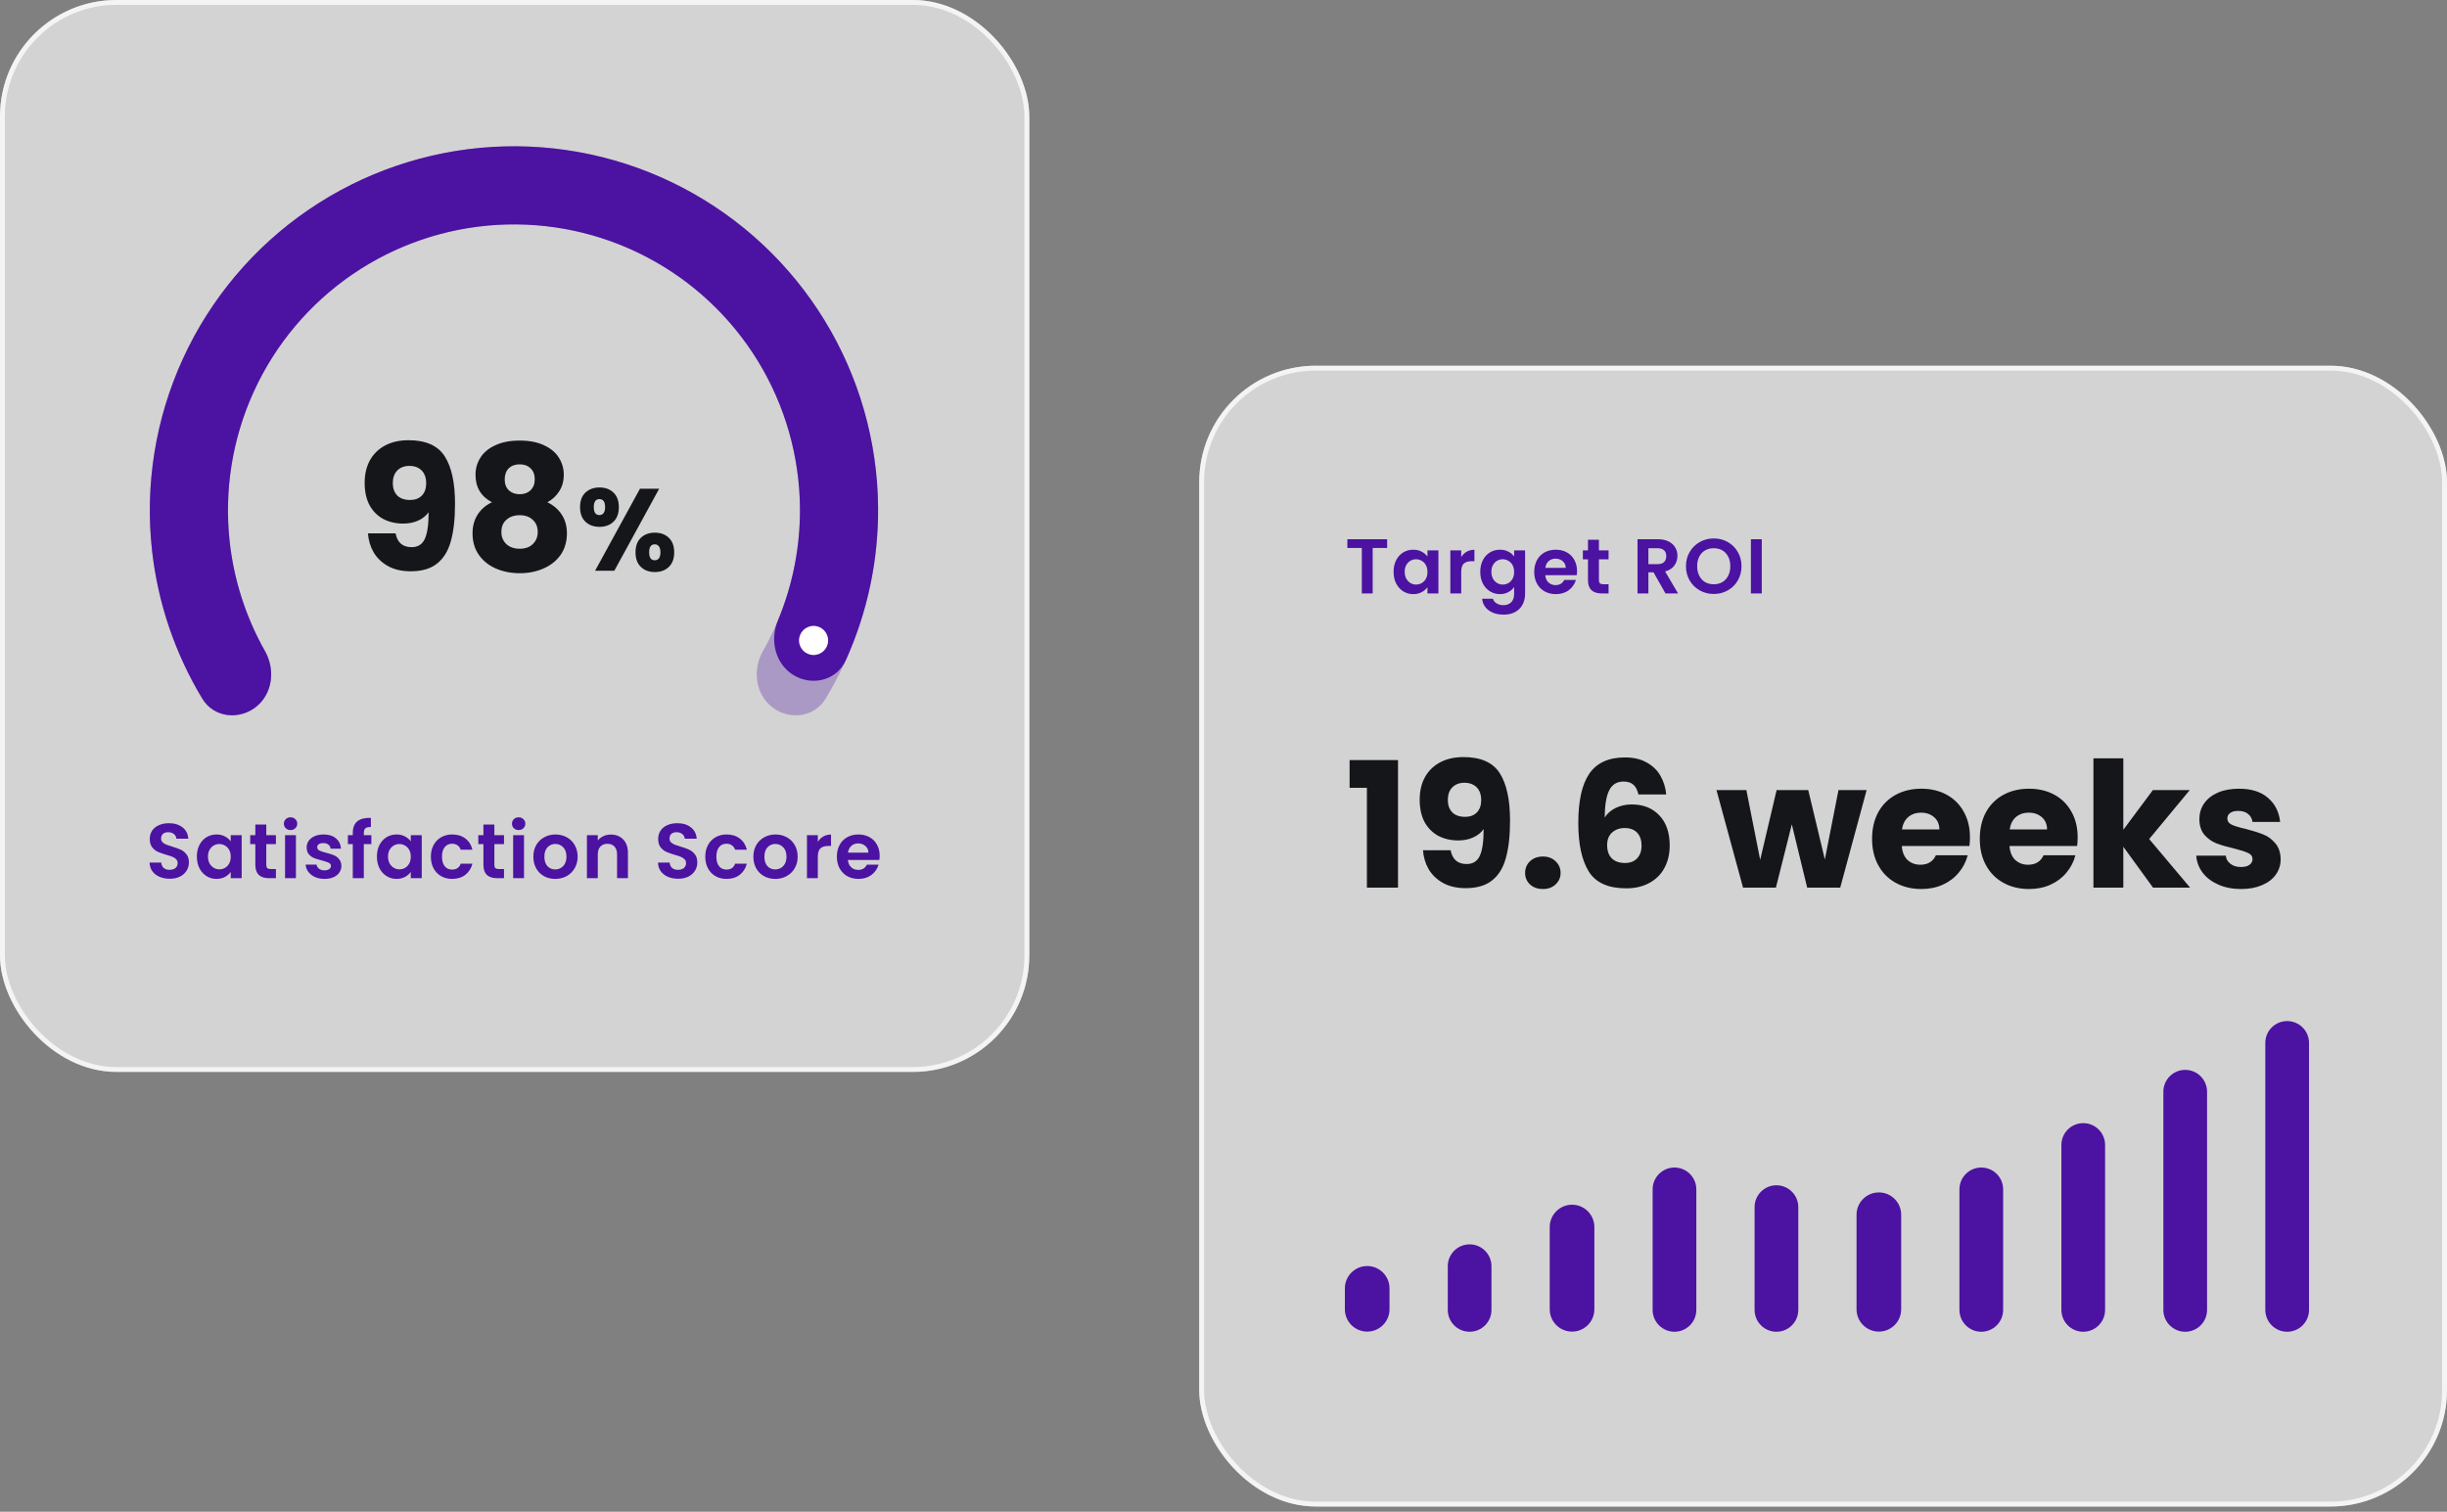
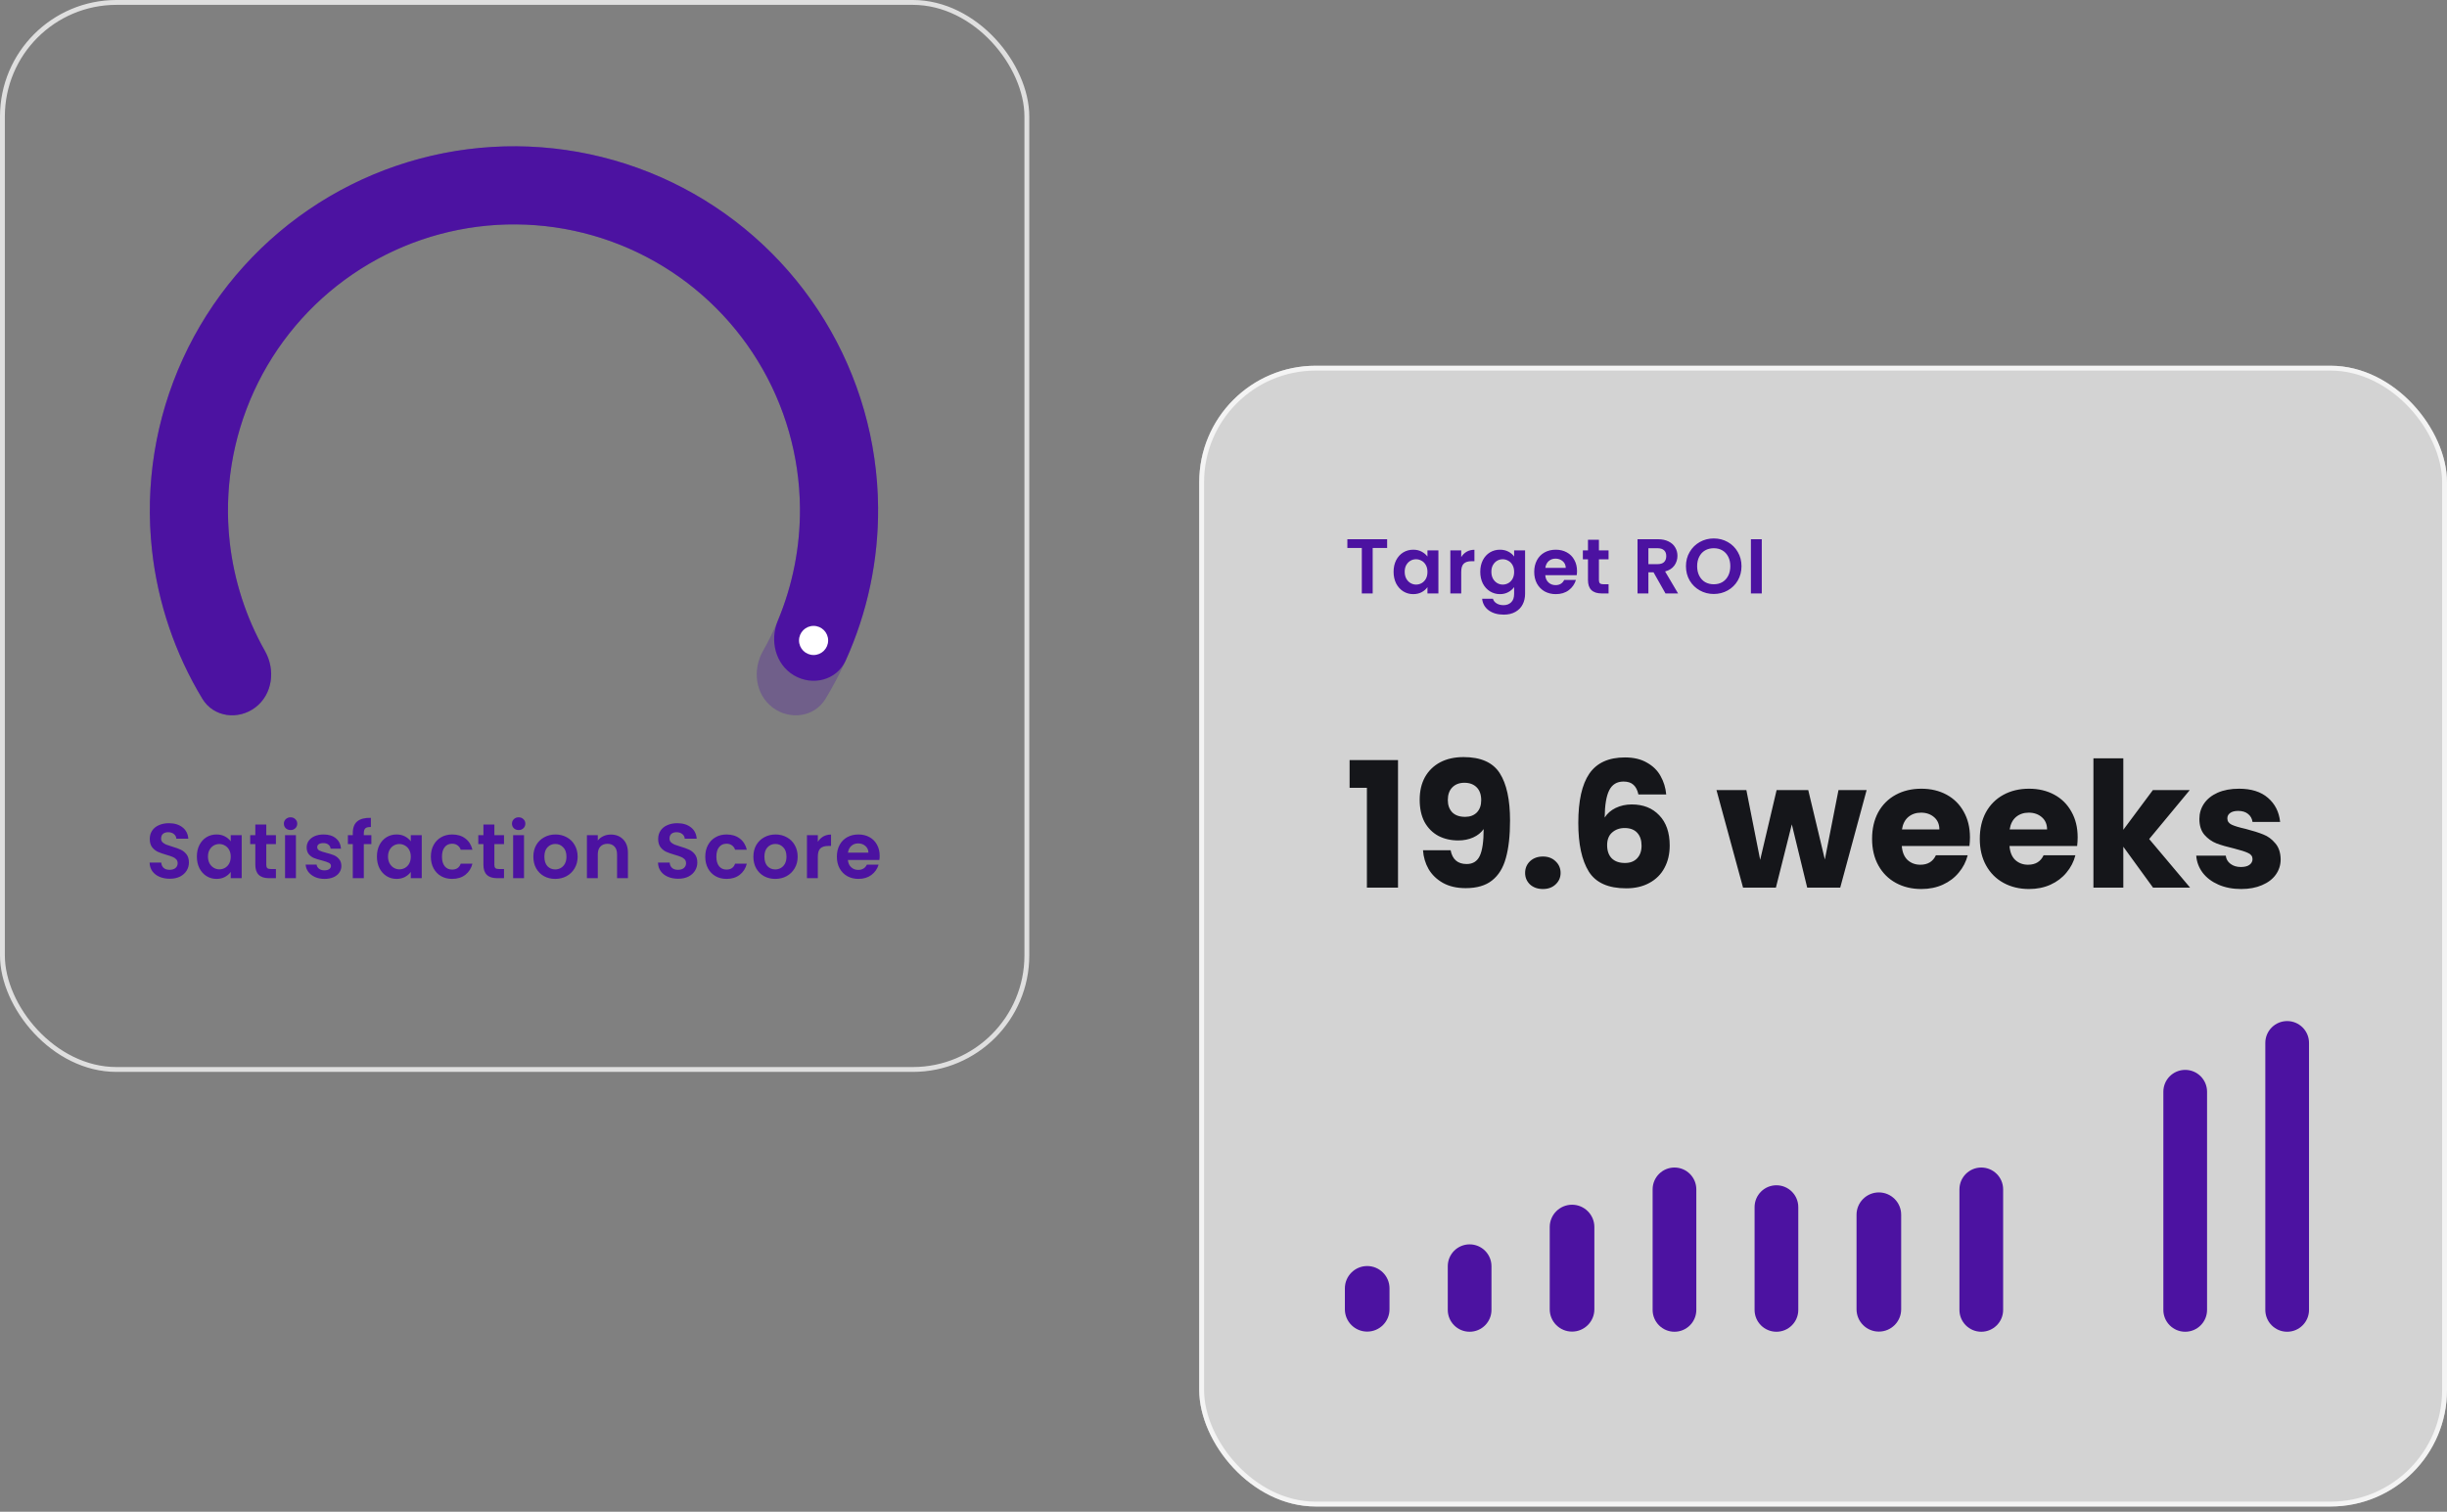
<svg xmlns="http://www.w3.org/2000/svg" width="458" height="283" viewBox="0 0 458 283" fill="none">
  <rect x="0" y="0" width="458" height="283" fill="#808080" stroke="none" />
-   <rect width="192.651" height="200.659" rx="21.809" fill="white" fill-opacity="0.65" />
  <rect x="0.454" y="0.454" width="191.742" height="199.75" rx="21.355" stroke="white" stroke-opacity="0.75" stroke-width="0.909" />
-   <path d="M74.042 99.845C74.369 101.568 75.373 102.429 77.052 102.429C78.208 102.429 79.025 101.917 79.505 100.892C79.985 99.867 80.225 98.198 80.225 95.886C79.745 96.562 79.091 97.086 78.262 97.457C77.433 97.828 76.507 98.013 75.481 98.013C74.086 98.013 72.843 97.729 71.752 97.162C70.662 96.573 69.8 95.712 69.168 94.578C68.557 93.422 68.252 92.026 68.252 90.39C68.252 88.776 68.579 87.37 69.233 86.17C69.909 84.971 70.858 84.044 72.079 83.39C73.322 82.735 74.784 82.408 76.463 82.408C79.691 82.408 81.948 83.411 83.235 85.418C84.522 87.424 85.165 90.379 85.165 94.283C85.165 97.119 84.903 99.463 84.38 101.317C83.878 103.149 83.017 104.545 81.795 105.504C80.596 106.464 78.949 106.944 76.856 106.944C75.198 106.944 73.78 106.617 72.603 105.962C71.447 105.308 70.552 104.447 69.92 103.378C69.309 102.309 68.96 101.132 68.873 99.845H74.042ZM76.757 93.596C77.673 93.596 78.404 93.324 78.949 92.779C79.495 92.212 79.767 91.448 79.767 90.489C79.767 89.442 79.484 88.635 78.916 88.068C78.35 87.501 77.586 87.217 76.626 87.217C75.667 87.217 74.903 87.512 74.337 88.1C73.791 88.668 73.519 89.453 73.519 90.456C73.519 91.394 73.791 92.157 74.337 92.746C74.903 93.313 75.71 93.596 76.757 93.596ZM92.075 94.022C90.025 92.931 89 91.219 89 88.886C89 87.708 89.305 86.639 89.916 85.68C90.527 84.698 91.454 83.924 92.697 83.357C93.94 82.768 95.467 82.474 97.277 82.474C99.087 82.474 100.603 82.768 101.824 83.357C103.067 83.924 103.994 84.698 104.605 85.68C105.216 86.639 105.521 87.708 105.521 88.886C105.521 90.063 105.237 91.088 104.67 91.961C104.125 92.833 103.384 93.52 102.446 94.022C103.623 94.589 104.529 95.374 105.161 96.377C105.794 97.359 106.11 98.514 106.11 99.845C106.11 101.393 105.717 102.735 104.932 103.869C104.147 104.981 103.078 105.832 101.726 106.42C100.396 107.009 98.913 107.304 97.277 107.304C95.641 107.304 94.147 107.009 92.795 106.42C91.465 105.832 90.407 104.981 89.622 103.869C88.837 102.735 88.444 101.393 88.444 99.845C88.444 98.493 88.76 97.326 89.393 96.344C90.025 95.341 90.919 94.567 92.075 94.022ZM100.09 89.736C100.09 88.842 99.829 88.155 99.305 87.675C98.803 87.174 98.127 86.923 97.277 86.923C96.426 86.923 95.739 87.174 95.216 87.675C94.714 88.177 94.463 88.875 94.463 89.769C94.463 90.619 94.725 91.296 95.249 91.797C95.772 92.277 96.448 92.517 97.277 92.517C98.106 92.517 98.782 92.266 99.305 91.764C99.829 91.263 100.09 90.587 100.09 89.736ZM97.277 96.443C96.252 96.443 95.423 96.726 94.791 97.293C94.158 97.838 93.842 98.602 93.842 99.583C93.842 100.499 94.147 101.252 94.758 101.84C95.39 102.429 96.23 102.724 97.277 102.724C98.324 102.724 99.142 102.429 99.731 101.84C100.341 101.252 100.646 100.499 100.646 99.583C100.646 98.624 100.33 97.86 99.698 97.293C99.087 96.726 98.28 96.443 97.277 96.443ZM108.567 94.938C108.567 93.76 108.901 92.851 109.57 92.212C110.253 91.572 111.133 91.252 112.209 91.252C113.285 91.252 114.157 91.572 114.826 92.212C115.495 92.851 115.829 93.76 115.829 94.938C115.829 96.115 115.495 97.024 114.826 97.664C114.157 98.304 113.285 98.624 112.209 98.624C111.133 98.624 110.253 98.304 109.57 97.664C108.901 97.024 108.567 96.115 108.567 94.938ZM123.375 91.492L114.979 106.846H111.38L119.777 91.492H123.375ZM112.187 93.433C111.489 93.433 111.14 93.934 111.14 94.938C111.14 95.926 111.489 96.421 112.187 96.421C112.522 96.421 112.783 96.297 112.972 96.05C113.161 95.803 113.256 95.432 113.256 94.938C113.256 93.934 112.9 93.433 112.187 93.433ZM118.948 103.4C118.948 102.222 119.282 101.313 119.951 100.674C120.62 100.034 121.492 99.714 122.568 99.714C123.644 99.714 124.517 100.034 125.186 100.674C125.854 101.313 126.189 102.222 126.189 103.4C126.189 104.578 125.854 105.486 125.186 106.126C124.517 106.766 123.644 107.086 122.568 107.086C121.492 107.086 120.62 106.766 119.951 106.126C119.282 105.486 118.948 104.578 118.948 103.4ZM122.547 101.895C122.212 101.895 121.95 102.019 121.761 102.266C121.587 102.513 121.5 102.891 121.5 103.4C121.5 104.388 121.849 104.883 122.547 104.883C122.881 104.883 123.143 104.759 123.332 104.512C123.521 104.265 123.615 103.894 123.615 103.4C123.615 102.905 123.521 102.535 123.332 102.288C123.143 102.026 122.881 101.895 122.547 101.895Z" fill="#15161A" />
  <path opacity="0.3" d="M47.805 132.416C44.593 134.864 39.968 134.262 37.878 130.806C32.602 122.083 29.334 112.258 28.355 102.048C27.141 89.404 29.485 76.672 35.123 65.29C40.76 53.907 49.466 44.327 60.258 37.629C71.051 30.931 83.501 27.382 96.203 27.383C108.905 27.384 121.354 30.934 132.145 37.634C142.937 44.333 151.641 53.915 157.277 65.299C162.913 76.682 165.255 89.414 164.04 102.058C163.059 112.267 159.789 122.092 154.513 130.814C152.422 134.27 147.797 134.871 144.585 132.423C141.374 129.975 140.805 125.406 142.793 121.892C146.473 115.385 148.764 108.154 149.484 100.659C150.438 90.728 148.599 80.728 144.172 71.787C139.746 62.846 132.909 55.319 124.433 50.057C115.956 44.795 106.178 42.007 96.202 42.006C86.225 42.005 76.446 44.792 67.969 50.053C59.493 55.314 52.654 62.839 48.227 71.78C43.799 80.72 41.958 90.72 42.911 100.651C43.63 108.146 45.919 115.377 49.599 121.885C51.586 125.4 51.017 129.969 47.805 132.416Z" fill="#4C12A1" />
  <path d="M47.805 132.416C44.593 134.864 39.968 134.261 37.878 130.806C32.778 122.373 29.552 112.907 28.459 103.054C27.096 90.771 29.098 78.348 34.252 67.116C39.406 55.883 47.517 46.263 57.717 39.285C67.917 32.308 79.823 28.235 92.16 27.503C104.497 26.77 116.8 29.406 127.754 35.129C138.708 40.851 147.9 49.444 154.346 59.988C160.793 70.532 164.251 82.63 164.35 94.988C164.43 104.901 162.347 114.682 158.28 123.66C156.614 127.338 152.092 128.483 148.613 126.433C145.134 124.383 144.028 119.913 145.586 116.188C148.368 109.536 149.786 102.366 149.728 95.106C149.65 85.4 146.934 75.897 141.87 67.615C136.807 59.333 129.587 52.584 120.984 48.09C112.38 43.595 102.716 41.525 93.026 42.1C83.336 42.675 73.985 45.874 65.973 51.355C57.962 56.835 51.591 64.391 47.543 73.214C43.495 82.036 41.922 91.793 42.992 101.441C43.793 108.657 46.05 115.609 49.599 121.885C51.586 125.4 51.017 129.969 47.805 132.416Z" fill="#4C12A1" />
  <circle cx="152.276" cy="119.892" r="2.726" fill="white" />
  <path d="M31.769 164.499C31.061 164.499 30.422 164.378 29.85 164.136C29.288 163.893 28.842 163.544 28.512 163.089C28.183 162.633 28.013 162.095 28.003 161.475H30.184C30.213 161.892 30.359 162.221 30.62 162.464C30.892 162.706 31.26 162.827 31.725 162.827C32.2 162.827 32.574 162.716 32.845 162.493C33.116 162.26 33.252 161.96 33.252 161.591C33.252 161.291 33.16 161.044 32.976 160.85C32.792 160.656 32.559 160.506 32.278 160.399C32.007 160.283 31.628 160.157 31.144 160.021C30.485 159.827 29.947 159.638 29.53 159.454C29.123 159.26 28.769 158.974 28.468 158.596C28.178 158.208 28.032 157.695 28.032 157.055C28.032 156.454 28.183 155.931 28.483 155.485C28.784 155.039 29.205 154.699 29.748 154.467C30.291 154.225 30.911 154.103 31.609 154.103C32.656 154.103 33.504 154.36 34.154 154.874C34.813 155.378 35.176 156.086 35.244 156.997H33.005C32.986 156.648 32.835 156.362 32.554 156.139C32.283 155.906 31.919 155.79 31.464 155.79C31.066 155.79 30.746 155.892 30.504 156.095C30.271 156.299 30.155 156.594 30.155 156.982C30.155 157.254 30.242 157.481 30.417 157.666C30.601 157.84 30.824 157.985 31.086 158.102C31.357 158.208 31.735 158.334 32.22 158.48C32.879 158.674 33.417 158.868 33.834 159.061C34.251 159.255 34.609 159.546 34.91 159.934C35.21 160.322 35.36 160.83 35.36 161.46C35.36 162.003 35.22 162.507 34.939 162.973C34.658 163.438 34.246 163.811 33.703 164.092C33.16 164.364 32.515 164.499 31.769 164.499ZM36.847 160.341C36.847 159.527 37.007 158.805 37.327 158.174C37.656 157.544 38.097 157.06 38.65 156.721C39.212 156.381 39.837 156.212 40.526 156.212C41.127 156.212 41.65 156.333 42.096 156.575C42.551 156.817 42.915 157.123 43.186 157.491V156.342H45.236V164.397H43.186V163.22C42.925 163.598 42.561 163.913 42.096 164.165C41.64 164.407 41.112 164.528 40.511 164.528C39.833 164.528 39.212 164.354 38.65 164.005C38.097 163.656 37.656 163.166 37.327 162.536C37.007 161.897 36.847 161.165 36.847 160.341ZM43.186 160.37C43.186 159.876 43.089 159.454 42.895 159.105C42.702 158.746 42.44 158.475 42.11 158.291C41.781 158.097 41.427 158 41.049 158C40.671 158 40.322 158.092 40.002 158.276C39.682 158.46 39.42 158.732 39.217 159.09C39.023 159.439 38.926 159.856 38.926 160.341C38.926 160.826 39.023 161.252 39.217 161.62C39.42 161.979 39.682 162.255 40.002 162.449C40.332 162.643 40.681 162.74 41.049 162.74C41.427 162.74 41.781 162.648 42.11 162.464C42.44 162.27 42.702 161.998 42.895 161.649C43.089 161.291 43.186 160.864 43.186 160.37ZM49.84 158.015V161.911C49.84 162.183 49.903 162.381 50.029 162.507C50.164 162.624 50.388 162.682 50.698 162.682H51.643V164.397H50.363C48.648 164.397 47.79 163.564 47.79 161.897V158.015H46.83V156.342H47.79V154.351H49.84V156.342H51.643V158.015H49.84ZM54.385 155.383C54.026 155.383 53.725 155.271 53.483 155.048C53.25 154.816 53.134 154.53 53.134 154.191C53.134 153.851 53.25 153.57 53.483 153.347C53.725 153.115 54.026 152.998 54.385 152.998C54.743 152.998 55.039 153.115 55.271 153.347C55.514 153.57 55.635 153.851 55.635 154.191C55.635 154.53 55.514 154.816 55.271 155.048C55.039 155.271 54.743 155.383 54.385 155.383ZM55.388 156.342V164.397H53.352V156.342H55.388ZM60.727 164.528C60.068 164.528 59.476 164.412 58.953 164.179C58.429 163.937 58.013 163.612 57.702 163.205C57.402 162.798 57.237 162.347 57.208 161.853H59.258C59.297 162.163 59.447 162.42 59.709 162.624C59.98 162.827 60.315 162.929 60.712 162.929C61.1 162.929 61.4 162.851 61.614 162.696C61.837 162.541 61.948 162.343 61.948 162.1C61.948 161.838 61.812 161.645 61.541 161.519C61.279 161.383 60.858 161.238 60.276 161.082C59.675 160.937 59.181 160.787 58.793 160.632C58.415 160.477 58.085 160.239 57.804 159.919C57.533 159.599 57.397 159.168 57.397 158.625C57.397 158.179 57.523 157.772 57.775 157.404C58.037 157.036 58.405 156.745 58.88 156.531C59.365 156.318 59.932 156.212 60.581 156.212C61.541 156.212 62.307 156.454 62.879 156.939C63.45 157.414 63.765 158.058 63.824 158.872H61.875C61.846 158.553 61.711 158.3 61.468 158.116C61.236 157.922 60.92 157.826 60.523 157.826C60.155 157.826 59.869 157.893 59.665 158.029C59.471 158.165 59.374 158.354 59.374 158.596C59.374 158.868 59.51 159.076 59.782 159.221C60.053 159.357 60.475 159.498 61.047 159.643C61.628 159.788 62.108 159.939 62.486 160.094C62.864 160.249 63.189 160.491 63.46 160.821C63.741 161.141 63.887 161.567 63.896 162.1C63.896 162.565 63.765 162.982 63.504 163.351C63.252 163.719 62.883 164.01 62.399 164.223C61.924 164.427 61.366 164.528 60.727 164.528ZM69.506 158.015H68.095V164.397H66.031V158.015H65.115V156.342H66.031V155.935C66.031 154.947 66.312 154.22 66.874 153.754C67.436 153.289 68.284 153.071 69.418 153.1V154.816C68.924 154.806 68.58 154.889 68.386 155.063C68.192 155.237 68.095 155.552 68.095 156.008V156.342H69.506V158.015ZM70.547 160.341C70.547 159.527 70.707 158.805 71.026 158.174C71.356 157.544 71.797 157.06 72.35 156.721C72.912 156.381 73.537 156.212 74.225 156.212C74.826 156.212 75.35 156.333 75.796 156.575C76.251 156.817 76.615 157.123 76.886 157.491V156.342H78.936V164.397H76.886V163.22C76.624 163.598 76.261 163.913 75.796 164.165C75.34 164.407 74.812 164.528 74.211 164.528C73.532 164.528 72.912 164.354 72.35 164.005C71.797 163.656 71.356 163.166 71.026 162.536C70.707 161.897 70.547 161.165 70.547 160.341ZM76.886 160.37C76.886 159.876 76.789 159.454 76.595 159.105C76.401 158.746 76.14 158.475 75.81 158.291C75.481 158.097 75.127 158 74.749 158C74.371 158 74.022 158.092 73.702 158.276C73.382 158.46 73.12 158.732 72.917 159.09C72.723 159.439 72.626 159.856 72.626 160.341C72.626 160.826 72.723 161.252 72.917 161.62C73.12 161.979 73.382 162.255 73.702 162.449C74.031 162.643 74.38 162.74 74.749 162.74C75.127 162.74 75.481 162.648 75.81 162.464C76.14 162.27 76.401 161.998 76.595 161.649C76.789 161.291 76.886 160.864 76.886 160.37ZM80.646 160.37C80.646 159.536 80.816 158.809 81.155 158.189C81.494 157.559 81.964 157.074 82.565 156.735C83.166 156.386 83.855 156.212 84.63 156.212C85.628 156.212 86.452 156.464 87.102 156.968C87.761 157.462 88.202 158.16 88.425 159.061H86.229C86.113 158.712 85.914 158.441 85.633 158.247C85.362 158.044 85.022 157.942 84.615 157.942C84.034 157.942 83.573 158.155 83.234 158.582C82.895 158.998 82.725 159.595 82.725 160.37C82.725 161.136 82.895 161.732 83.234 162.158C83.573 162.575 84.034 162.784 84.615 162.784C85.439 162.784 85.977 162.415 86.229 161.679H88.425C88.202 162.551 87.761 163.244 87.102 163.758C86.443 164.271 85.619 164.528 84.63 164.528C83.855 164.528 83.166 164.359 82.565 164.019C81.964 163.67 81.494 163.186 81.155 162.565C80.816 161.935 80.646 161.204 80.646 160.37ZM92.531 158.015V161.911C92.531 162.183 92.594 162.381 92.72 162.507C92.856 162.624 93.079 162.682 93.389 162.682H94.334V164.397H93.055C91.339 164.397 90.481 163.564 90.481 161.897V158.015H89.522V156.342H90.481V154.351H92.531V156.342H94.334V158.015H92.531ZM97.076 155.383C96.717 155.383 96.417 155.271 96.175 155.048C95.942 154.816 95.826 154.53 95.826 154.191C95.826 153.851 95.942 153.57 96.175 153.347C96.417 153.115 96.717 152.998 97.076 152.998C97.435 152.998 97.73 153.115 97.963 153.347C98.205 153.57 98.326 153.851 98.326 154.191C98.326 154.53 98.205 154.816 97.963 155.048C97.73 155.271 97.435 155.383 97.076 155.383ZM98.079 156.342V164.397H96.044V156.342H98.079ZM103.913 164.528C103.137 164.528 102.439 164.359 101.819 164.019C101.198 163.67 100.709 163.181 100.35 162.551C100.001 161.921 99.827 161.194 99.827 160.37C99.827 159.546 100.006 158.819 100.365 158.189C100.733 157.559 101.232 157.074 101.862 156.735C102.493 156.386 103.195 156.212 103.971 156.212C104.746 156.212 105.449 156.386 106.079 156.735C106.709 157.074 107.203 157.559 107.562 158.189C107.93 158.819 108.115 159.546 108.115 160.37C108.115 161.194 107.925 161.921 107.547 162.551C107.179 163.181 106.675 163.67 106.035 164.019C105.405 164.359 104.698 164.528 103.913 164.528ZM103.913 162.754C104.281 162.754 104.625 162.667 104.945 162.493C105.274 162.309 105.536 162.037 105.73 161.679C105.924 161.32 106.021 160.884 106.021 160.37C106.021 159.604 105.817 159.018 105.41 158.611C105.013 158.194 104.523 157.985 103.942 157.985C103.36 157.985 102.871 158.194 102.473 158.611C102.085 159.018 101.892 159.604 101.892 160.37C101.892 161.136 102.081 161.727 102.459 162.144C102.846 162.551 103.331 162.754 103.913 162.754ZM114.317 156.226C115.276 156.226 116.052 156.531 116.643 157.142C117.234 157.743 117.53 158.586 117.53 159.672V164.397H115.494V159.948C115.494 159.309 115.334 158.819 115.015 158.48C114.695 158.131 114.259 157.956 113.706 157.956C113.144 157.956 112.698 158.131 112.368 158.48C112.049 158.819 111.889 159.309 111.889 159.948V164.397H109.853V156.342H111.889V157.346C112.16 156.997 112.504 156.725 112.921 156.531C113.347 156.328 113.813 156.226 114.317 156.226ZM126.925 164.499C126.217 164.499 125.578 164.378 125.006 164.136C124.444 163.893 123.998 163.544 123.668 163.089C123.339 162.633 123.169 162.095 123.159 161.475H125.34C125.369 161.892 125.515 162.221 125.776 162.464C126.048 162.706 126.416 162.827 126.881 162.827C127.356 162.827 127.73 162.716 128.001 162.493C128.272 162.26 128.408 161.96 128.408 161.591C128.408 161.291 128.316 161.044 128.132 160.85C127.948 160.656 127.715 160.506 127.434 160.399C127.162 160.283 126.784 160.157 126.3 160.021C125.641 159.827 125.103 159.638 124.686 159.454C124.279 159.26 123.925 158.974 123.624 158.596C123.334 158.208 123.188 157.695 123.188 157.055C123.188 156.454 123.339 155.931 123.639 155.485C123.94 155.039 124.361 154.699 124.904 154.467C125.447 154.225 126.067 154.103 126.765 154.103C127.812 154.103 128.66 154.36 129.31 154.874C129.969 155.378 130.332 156.086 130.4 156.997H128.161C128.141 156.648 127.991 156.362 127.71 156.139C127.439 155.906 127.075 155.79 126.62 155.79C126.222 155.79 125.902 155.892 125.66 156.095C125.427 156.299 125.311 156.594 125.311 156.982C125.311 157.254 125.398 157.481 125.573 157.666C125.757 157.84 125.98 157.985 126.242 158.102C126.513 158.208 126.891 158.334 127.376 158.48C128.035 158.674 128.573 158.868 128.99 159.061C129.406 159.255 129.765 159.546 130.066 159.934C130.366 160.322 130.516 160.83 130.516 161.46C130.516 162.003 130.376 162.507 130.095 162.973C129.814 163.438 129.402 163.811 128.859 164.092C128.316 164.364 127.671 164.499 126.925 164.499ZM132.003 160.37C132.003 159.536 132.173 158.809 132.512 158.189C132.851 157.559 133.321 157.074 133.922 156.735C134.523 156.386 135.211 156.212 135.987 156.212C136.985 156.212 137.809 156.464 138.459 156.968C139.118 157.462 139.559 158.16 139.782 159.061H137.586C137.47 158.712 137.271 158.441 136.99 158.247C136.719 158.044 136.379 157.942 135.972 157.942C135.391 157.942 134.93 158.155 134.591 158.582C134.252 158.998 134.082 159.595 134.082 160.37C134.082 161.136 134.252 161.732 134.591 162.158C134.93 162.575 135.391 162.784 135.972 162.784C136.796 162.784 137.334 162.415 137.586 161.679H139.782C139.559 162.551 139.118 163.244 138.459 163.758C137.799 164.271 136.976 164.528 135.987 164.528C135.211 164.528 134.523 164.359 133.922 164.019C133.321 163.67 132.851 163.186 132.512 162.565C132.173 161.935 132.003 161.204 132.003 160.37ZM145.095 164.528C144.32 164.528 143.622 164.359 143.001 164.019C142.381 163.67 141.891 163.181 141.533 162.551C141.184 161.921 141.009 161.194 141.009 160.37C141.009 159.546 141.189 158.819 141.547 158.189C141.916 157.559 142.415 157.074 143.045 156.735C143.675 156.386 144.378 156.212 145.153 156.212C145.929 156.212 146.631 156.386 147.261 156.735C147.892 157.074 148.386 157.559 148.745 158.189C149.113 158.819 149.297 159.546 149.297 160.37C149.297 161.194 149.108 161.921 148.73 162.551C148.362 163.181 147.858 163.67 147.218 164.019C146.588 164.359 145.88 164.528 145.095 164.528ZM145.095 162.754C145.463 162.754 145.808 162.667 146.127 162.493C146.457 162.309 146.719 162.037 146.913 161.679C147.106 161.32 147.203 160.884 147.203 160.37C147.203 159.604 147 159.018 146.593 158.611C146.195 158.194 145.706 157.985 145.124 157.985C144.543 157.985 144.053 158.194 143.656 158.611C143.268 159.018 143.074 159.604 143.074 160.37C143.074 161.136 143.263 161.727 143.641 162.144C144.029 162.551 144.513 162.754 145.095 162.754ZM153.071 157.593C153.333 157.166 153.672 156.832 154.089 156.59C154.515 156.347 155 156.226 155.543 156.226V158.363H155.005C154.365 158.363 153.88 158.514 153.551 158.814C153.231 159.115 153.071 159.638 153.071 160.385V164.397H151.036V156.342H153.071V157.593ZM164.647 160.195C164.647 160.486 164.628 160.748 164.589 160.981H158.7C158.749 161.562 158.952 162.018 159.311 162.347C159.67 162.677 160.111 162.842 160.634 162.842C161.39 162.842 161.928 162.517 162.248 161.868H164.444C164.211 162.643 163.765 163.283 163.106 163.787C162.447 164.281 161.637 164.528 160.678 164.528C159.902 164.528 159.204 164.359 158.584 164.019C157.973 163.67 157.494 163.181 157.145 162.551C156.805 161.921 156.636 161.194 156.636 160.37C156.636 159.536 156.805 158.805 157.145 158.174C157.484 157.544 157.959 157.06 158.57 156.721C159.18 156.381 159.883 156.212 160.678 156.212C161.444 156.212 162.127 156.376 162.728 156.706C163.339 157.036 163.809 157.506 164.138 158.116C164.478 158.717 164.647 159.41 164.647 160.195ZM162.539 159.614C162.529 159.09 162.34 158.674 161.972 158.363C161.604 158.044 161.153 157.884 160.62 157.884C160.116 157.884 159.689 158.039 159.34 158.349C159.001 158.649 158.793 159.071 158.715 159.614H162.539Z" fill="#4C12A1" />
  <g data-figma-bg-blur-radius="4.54365">
    <rect x="224.456" y="68.463" width="233.544" height="213.552" rx="21.809" fill="white" fill-opacity="0.65" />
    <rect x="224.91" y="68.917" width="232.635" height="212.643" rx="21.355" stroke="white" stroke-opacity="0.75" stroke-width="0.909" />
  </g>
  <path fill-rule="evenodd" clip-rule="evenodd" d="M275.066 249.3C272.807 249.3 270.977 247.469 270.977 245.211V237.032C270.977 234.773 272.807 232.943 275.066 232.943C277.324 232.943 279.155 234.773 279.155 237.032V245.211C279.155 247.469 277.324 249.3 275.066 249.3Z" fill="#4C12A1" />
  <path fill-rule="evenodd" clip-rule="evenodd" d="M255.895 249.273C253.588 249.273 251.718 247.403 251.718 245.096V241.178C251.718 238.871 253.588 237.001 255.895 237.001C258.202 237.001 260.072 238.871 260.072 241.178V245.096C260.072 247.403 258.202 249.273 255.895 249.273Z" fill="#4C12A1" />
  <path fill-rule="evenodd" clip-rule="evenodd" d="M294.237 249.273C291.93 249.273 290.06 247.403 290.06 245.096V229.699C290.06 227.392 291.93 225.522 294.237 225.522C296.543 225.522 298.414 227.392 298.414 229.699V245.096C298.414 247.403 296.543 249.273 294.237 249.273Z" fill="#4C12A1" />
  <path fill-rule="evenodd" clip-rule="evenodd" d="M313.408 249.3C311.149 249.3 309.318 247.469 309.318 245.211V222.648C309.318 220.39 311.149 218.559 313.408 218.559C315.666 218.559 317.497 220.39 317.497 222.648V245.211C317.497 247.469 315.666 249.3 313.408 249.3Z" fill="#4C12A1" />
  <path fill-rule="evenodd" clip-rule="evenodd" d="M332.492 249.3C330.233 249.3 328.402 247.469 328.402 245.211V225.971C328.402 223.713 330.233 221.882 332.492 221.882C334.75 221.882 336.581 223.713 336.581 225.971V245.211C336.581 247.469 334.75 249.3 332.492 249.3Z" fill="#4C12A1" />
  <path fill-rule="evenodd" clip-rule="evenodd" d="M351.662 249.273C349.355 249.273 347.485 247.403 347.485 245.096V227.396C347.485 225.089 349.355 223.219 351.662 223.219C353.969 223.219 355.839 225.089 355.839 227.396V245.096C355.839 247.403 353.969 249.273 351.662 249.273Z" fill="#4C12A1" />
  <path fill-rule="evenodd" clip-rule="evenodd" d="M370.833 249.3C368.575 249.3 366.744 247.469 366.744 245.211V222.648C366.744 220.39 368.575 218.559 370.833 218.559C373.092 218.559 374.923 220.39 374.923 222.648V245.211C374.923 247.469 373.092 249.3 370.833 249.3Z" fill="#4C12A1" />
-   <path fill-rule="evenodd" clip-rule="evenodd" d="M389.916 249.3C387.658 249.3 385.827 247.469 385.827 245.211V214.34C385.827 212.081 387.658 210.25 389.916 210.25C392.175 210.25 394.006 212.081 394.006 214.34V245.211C394.006 247.469 392.175 249.3 389.916 249.3Z" fill="#4C12A1" />
  <path fill-rule="evenodd" clip-rule="evenodd" d="M409 249.3C406.742 249.3 404.911 247.469 404.911 245.211V204.37C404.911 202.111 406.742 200.28 409 200.28C411.259 200.28 413.09 202.111 413.09 204.37V245.211C413.09 247.469 411.259 249.3 409 249.3Z" fill="#4C12A1" />
  <path fill-rule="evenodd" clip-rule="evenodd" d="M428.083 249.3C425.825 249.3 423.994 247.469 423.994 245.211V195.23C423.994 192.972 425.825 191.141 428.083 191.141C430.342 191.141 432.173 192.972 432.173 195.23V245.211C432.173 247.469 430.342 249.3 428.083 249.3Z" fill="#4C12A1" />
  <path d="M252.601 147.481V142.28H261.663V166.161H255.84V147.481H252.601ZM271.509 159.16C271.836 160.883 272.84 161.745 274.519 161.745C275.675 161.745 276.493 161.232 276.972 160.207C277.452 159.182 277.692 157.514 277.692 155.202C277.212 155.878 276.558 156.401 275.729 156.772C274.901 157.143 273.974 157.328 272.949 157.328C271.553 157.328 270.31 157.045 269.219 156.478C268.129 155.889 267.267 155.027 266.635 153.893C266.024 152.737 265.719 151.342 265.719 149.706C265.719 148.092 266.046 146.685 266.7 145.486C267.376 144.286 268.325 143.359 269.546 142.705C270.789 142.051 272.251 141.724 273.93 141.724C277.158 141.724 279.415 142.727 280.702 144.733C281.989 146.74 282.632 149.695 282.632 153.599C282.632 156.434 282.37 158.779 281.847 160.632C281.345 162.464 280.484 163.86 279.262 164.82C278.063 165.779 276.416 166.259 274.323 166.259C272.665 166.259 271.247 165.932 270.07 165.278C268.914 164.624 268.02 163.762 267.387 162.693C266.776 161.625 266.428 160.447 266.34 159.16H271.509ZM274.224 152.912C275.14 152.912 275.871 152.639 276.416 152.094C276.962 151.527 277.234 150.764 277.234 149.804C277.234 148.757 276.951 147.95 276.384 147.383C275.817 146.816 275.053 146.533 274.094 146.533C273.134 146.533 272.371 146.827 271.804 147.416C271.258 147.983 270.986 148.768 270.986 149.771C270.986 150.709 271.258 151.472 271.804 152.061C272.371 152.628 273.178 152.912 274.224 152.912ZM288.79 166.423C287.809 166.423 287.002 166.139 286.369 165.572C285.758 164.983 285.453 164.264 285.453 163.413C285.453 162.541 285.758 161.81 286.369 161.221C287.002 160.632 287.809 160.338 288.79 160.338C289.75 160.338 290.535 160.632 291.145 161.221C291.778 161.81 292.094 162.541 292.094 163.413C292.094 164.264 291.778 164.983 291.145 165.572C290.535 166.139 289.75 166.423 288.79 166.423ZM306.659 148.724C306.485 147.917 306.18 147.318 305.743 146.925C305.307 146.511 304.686 146.304 303.879 146.304C302.636 146.304 301.741 146.849 301.196 147.939C300.651 149.008 300.367 150.709 300.346 153.043C300.825 152.279 301.512 151.68 302.407 151.243C303.323 150.807 304.326 150.589 305.416 150.589C307.554 150.589 309.266 151.265 310.552 152.617C311.861 153.97 312.515 155.856 312.515 158.277C312.515 159.869 312.188 161.265 311.534 162.464C310.901 163.664 309.964 164.602 308.72 165.278C307.499 165.954 306.049 166.292 304.369 166.292C301.011 166.292 298.677 165.245 297.369 163.151C296.06 161.036 295.406 158.004 295.406 154.057C295.406 149.913 296.093 146.838 297.467 144.831C298.862 142.803 301.087 141.789 304.14 141.789C305.776 141.789 307.15 142.116 308.262 142.77C309.396 143.403 310.247 144.243 310.814 145.289C311.403 146.336 311.752 147.481 311.861 148.724H306.659ZM304.075 155.006C303.137 155.006 302.352 155.289 301.72 155.856C301.109 156.401 300.804 157.187 300.804 158.212C300.804 159.258 301.087 160.076 301.654 160.665C302.243 161.254 303.072 161.548 304.14 161.548C305.1 161.548 305.852 161.265 306.398 160.698C306.965 160.109 307.248 159.313 307.248 158.31C307.248 157.285 306.976 156.478 306.43 155.889C305.885 155.3 305.1 155.006 304.075 155.006ZM349.372 147.907L344.432 166.161H338.249L335.37 154.319L332.393 166.161H326.243L321.271 147.907H326.865L329.449 160.96L332.524 147.907H338.446L341.553 160.894L344.105 147.907H349.372ZM368.713 156.739C368.713 157.263 368.681 157.808 368.615 158.375H355.955C356.042 159.509 356.402 160.382 357.034 160.992C357.689 161.581 358.485 161.876 359.422 161.876C360.818 161.876 361.789 161.287 362.334 160.109H368.288C367.983 161.309 367.426 162.388 366.62 163.348C365.834 164.307 364.842 165.06 363.643 165.605C362.443 166.15 361.102 166.423 359.619 166.423C357.83 166.423 356.238 166.041 354.842 165.278C353.447 164.515 352.356 163.424 351.571 162.006C350.786 160.589 350.393 158.931 350.393 157.034C350.393 155.136 350.775 153.479 351.538 152.061C352.323 150.644 353.414 149.553 354.81 148.79C356.205 148.027 357.808 147.645 359.619 147.645C361.385 147.645 362.956 148.016 364.33 148.757C365.704 149.499 366.772 150.556 367.536 151.93C368.321 153.304 368.713 154.907 368.713 156.739ZM362.988 155.267C362.988 154.308 362.661 153.544 362.007 152.977C361.353 152.41 360.535 152.127 359.553 152.127C358.615 152.127 357.819 152.399 357.165 152.945C356.533 153.49 356.14 154.264 355.987 155.267H362.988ZM388.872 156.739C388.872 157.263 388.839 157.808 388.774 158.375H376.114C376.201 159.509 376.561 160.382 377.193 160.992C377.847 161.581 378.643 161.876 379.581 161.876C380.977 161.876 381.948 161.287 382.493 160.109H388.447C388.142 161.309 387.585 162.388 386.778 163.348C385.993 164.307 385.001 165.06 383.801 165.605C382.602 166.15 381.261 166.423 379.778 166.423C377.989 166.423 376.397 166.041 375.001 165.278C373.605 164.515 372.515 163.424 371.73 162.006C370.945 160.589 370.552 158.931 370.552 157.034C370.552 155.136 370.934 153.479 371.697 152.061C372.482 150.644 373.573 149.553 374.969 148.79C376.364 148.027 377.967 147.645 379.778 147.645C381.544 147.645 383.114 148.016 384.488 148.757C385.862 149.499 386.931 150.556 387.694 151.93C388.48 153.304 388.872 154.907 388.872 156.739ZM383.147 155.267C383.147 154.308 382.82 153.544 382.166 152.977C381.511 152.41 380.694 152.127 379.712 152.127C378.774 152.127 377.978 152.399 377.324 152.945C376.692 153.49 376.299 154.264 376.146 155.267H383.147ZM402.979 166.161L397.417 158.506V166.161H391.823V141.953H397.417V155.333L402.946 147.907H409.849L402.259 157.067L409.914 166.161H402.979ZM419.472 166.423C417.88 166.423 416.463 166.15 415.219 165.605C413.976 165.06 412.995 164.318 412.275 163.38C411.555 162.421 411.152 161.352 411.065 160.174H416.593C416.659 160.807 416.953 161.319 417.477 161.712C418 162.105 418.644 162.301 419.407 162.301C420.105 162.301 420.639 162.17 421.01 161.908C421.402 161.625 421.599 161.265 421.599 160.829C421.599 160.305 421.326 159.924 420.781 159.684C420.236 159.422 419.352 159.138 418.131 158.833C416.822 158.528 415.732 158.212 414.86 157.884C413.987 157.535 413.235 157.001 412.602 156.281C411.97 155.54 411.654 154.548 411.654 153.304C411.654 152.258 411.937 151.309 412.504 150.458C413.093 149.586 413.944 148.899 415.056 148.397C416.19 147.896 417.531 147.645 419.08 147.645C421.37 147.645 423.169 148.212 424.478 149.346C425.808 150.48 426.571 151.985 426.768 153.861H421.599C421.511 153.228 421.228 152.726 420.748 152.356C420.29 151.985 419.679 151.8 418.916 151.8C418.262 151.8 417.76 151.93 417.411 152.192C417.062 152.432 416.888 152.77 416.888 153.206C416.888 153.73 417.16 154.122 417.706 154.384C418.273 154.646 419.145 154.907 420.323 155.169C421.675 155.518 422.776 155.867 423.627 156.216C424.478 156.543 425.219 157.088 425.852 157.852C426.506 158.593 426.844 159.596 426.866 160.861C426.866 161.93 426.56 162.89 425.95 163.74C425.361 164.569 424.499 165.223 423.365 165.703C422.253 166.183 420.955 166.423 419.472 166.423Z" fill="#15161A" />
  <path d="M259.627 100.941V102.584H256.923V111.09H254.887V102.584H252.183V100.941H259.627ZM260.834 107.033C260.834 106.219 260.994 105.497 261.314 104.867C261.644 104.237 262.085 103.752 262.637 103.413C263.2 103.074 263.825 102.904 264.513 102.904C265.114 102.904 265.637 103.025 266.083 103.267C266.539 103.51 266.902 103.815 267.174 104.183V103.035H269.224V111.09H267.174V109.912C266.912 110.29 266.549 110.605 266.083 110.857C265.628 111.1 265.099 111.221 264.498 111.221C263.82 111.221 263.2 111.046 262.637 110.697C262.085 110.348 261.644 109.859 261.314 109.229C260.994 108.589 260.834 107.857 260.834 107.033ZM267.174 107.062C267.174 106.568 267.077 106.146 266.883 105.797C266.689 105.439 266.427 105.167 266.098 104.983C265.768 104.789 265.414 104.692 265.036 104.692C264.658 104.692 264.309 104.784 263.99 104.969C263.67 105.153 263.408 105.424 263.204 105.783C263.011 106.132 262.914 106.549 262.914 107.033C262.914 107.518 263.011 107.944 263.204 108.313C263.408 108.671 263.67 108.948 263.99 109.142C264.319 109.335 264.668 109.432 265.036 109.432C265.414 109.432 265.768 109.34 266.098 109.156C266.427 108.962 266.689 108.691 266.883 108.342C267.077 107.983 267.174 107.557 267.174 107.062ZM273.493 104.285C273.755 103.859 274.094 103.524 274.511 103.282C274.937 103.04 275.422 102.919 275.965 102.919V105.056H275.427C274.787 105.056 274.302 105.206 273.973 105.507C273.653 105.807 273.493 106.331 273.493 107.077V111.09H271.457V103.035H273.493V104.285ZM280.736 102.904C281.337 102.904 281.865 103.025 282.321 103.267C282.777 103.5 283.135 103.805 283.397 104.183V103.035H285.447V111.148C285.447 111.894 285.297 112.558 284.996 113.14C284.696 113.731 284.245 114.196 283.644 114.536C283.043 114.885 282.316 115.059 281.463 115.059C280.319 115.059 279.379 114.793 278.642 114.259C277.915 113.726 277.503 112.999 277.407 112.079H279.428C279.534 112.447 279.762 112.738 280.111 112.951C280.47 113.174 280.901 113.285 281.405 113.285C281.996 113.285 282.476 113.106 282.844 112.747C283.213 112.398 283.397 111.865 283.397 111.148V109.898C283.135 110.276 282.772 110.591 282.306 110.843C281.851 111.095 281.327 111.221 280.736 111.221C280.058 111.221 279.437 111.046 278.875 110.697C278.313 110.348 277.867 109.859 277.537 109.229C277.218 108.589 277.058 107.857 277.058 107.033C277.058 106.219 277.218 105.497 277.537 104.867C277.867 104.237 278.308 103.752 278.861 103.413C279.423 103.074 280.048 102.904 280.736 102.904ZM283.397 107.062C283.397 106.568 283.3 106.146 283.106 105.797C282.912 105.439 282.651 105.167 282.321 104.983C281.991 104.789 281.638 104.692 281.26 104.692C280.882 104.692 280.533 104.784 280.213 104.969C279.893 105.153 279.631 105.424 279.428 105.783C279.234 106.132 279.137 106.549 279.137 107.033C279.137 107.518 279.234 107.944 279.428 108.313C279.631 108.671 279.893 108.948 280.213 109.142C280.542 109.335 280.891 109.432 281.26 109.432C281.638 109.432 281.991 109.34 282.321 109.156C282.651 108.962 282.912 108.691 283.106 108.342C283.3 107.983 283.397 107.557 283.397 107.062ZM295.168 106.888C295.168 107.179 295.149 107.44 295.11 107.673H289.222C289.27 108.255 289.474 108.71 289.832 109.04C290.191 109.369 290.632 109.534 291.155 109.534C291.911 109.534 292.449 109.209 292.769 108.56H294.965C294.732 109.335 294.286 109.975 293.627 110.479C292.968 110.974 292.159 111.221 291.199 111.221C290.424 111.221 289.726 111.051 289.105 110.712C288.495 110.363 288.015 109.873 287.666 109.243C287.327 108.613 287.157 107.886 287.157 107.062C287.157 106.229 287.327 105.497 287.666 104.867C288.005 104.237 288.48 103.752 289.091 103.413C289.701 103.074 290.404 102.904 291.199 102.904C291.965 102.904 292.648 103.069 293.249 103.398C293.86 103.728 294.33 104.198 294.659 104.809C294.999 105.41 295.168 106.103 295.168 106.888ZM293.06 106.306C293.05 105.783 292.861 105.366 292.493 105.056C292.125 104.736 291.674 104.576 291.141 104.576C290.637 104.576 290.21 104.731 289.861 105.041C289.522 105.342 289.314 105.763 289.236 106.306H293.06ZM299.269 104.707V108.604C299.269 108.875 299.332 109.074 299.458 109.2C299.594 109.316 299.817 109.374 300.127 109.374H301.072V111.09H299.793C298.077 111.09 297.219 110.256 297.219 108.589V104.707H296.26V103.035H297.219V101.043H299.269V103.035H301.072V104.707H299.269ZM311.726 111.09L309.487 107.135H308.527V111.09H306.492V100.941H310.301C311.086 100.941 311.755 101.082 312.308 101.363C312.86 101.634 313.272 102.007 313.543 102.482C313.825 102.948 313.965 103.471 313.965 104.053C313.965 104.721 313.771 105.327 313.384 105.87C312.996 106.403 312.419 106.772 311.653 106.975L314.081 111.09H311.726ZM308.527 105.608H310.228C310.781 105.608 311.193 105.478 311.464 105.216C311.736 104.944 311.871 104.571 311.871 104.096C311.871 103.631 311.736 103.272 311.464 103.02C311.193 102.759 310.781 102.628 310.228 102.628H308.527V105.608ZM320.762 111.192C319.812 111.192 318.94 110.969 318.145 110.523C317.35 110.077 316.72 109.461 316.255 108.676C315.79 107.881 315.557 106.985 315.557 105.986C315.557 104.998 315.79 104.111 316.255 103.326C316.72 102.531 317.35 101.91 318.145 101.465C318.94 101.019 319.812 100.796 320.762 100.796C321.722 100.796 322.594 101.019 323.38 101.465C324.174 101.91 324.8 102.531 325.255 103.326C325.72 104.111 325.953 104.998 325.953 105.986C325.953 106.985 325.72 107.881 325.255 108.676C324.8 109.461 324.174 110.077 323.38 110.523C322.585 110.969 321.712 111.192 320.762 111.192ZM320.762 109.374C321.373 109.374 321.911 109.238 322.376 108.967C322.842 108.686 323.205 108.289 323.467 107.775C323.729 107.261 323.859 106.665 323.859 105.986C323.859 105.308 323.729 104.717 323.467 104.213C323.205 103.699 322.842 103.306 322.376 103.035C321.911 102.763 321.373 102.628 320.762 102.628C320.152 102.628 319.609 102.763 319.134 103.035C318.669 103.306 318.305 103.699 318.043 104.213C317.782 104.717 317.651 105.308 317.651 105.986C317.651 106.665 317.782 107.261 318.043 107.775C318.305 108.289 318.669 108.686 319.134 108.967C319.609 109.238 320.152 109.374 320.762 109.374ZM329.748 100.941V111.09H327.713V100.941H329.748Z" fill="#4C12A1" />
  <defs>
    <clipPath id="bgblur_0_2573_1810_clip_path" transform="translate(0 0)">
-       <rect x="224.456" y="68.463" width="233.544" height="213.552" rx="21.809" />
-     </clipPath>
+       </clipPath>
  </defs>
</svg>